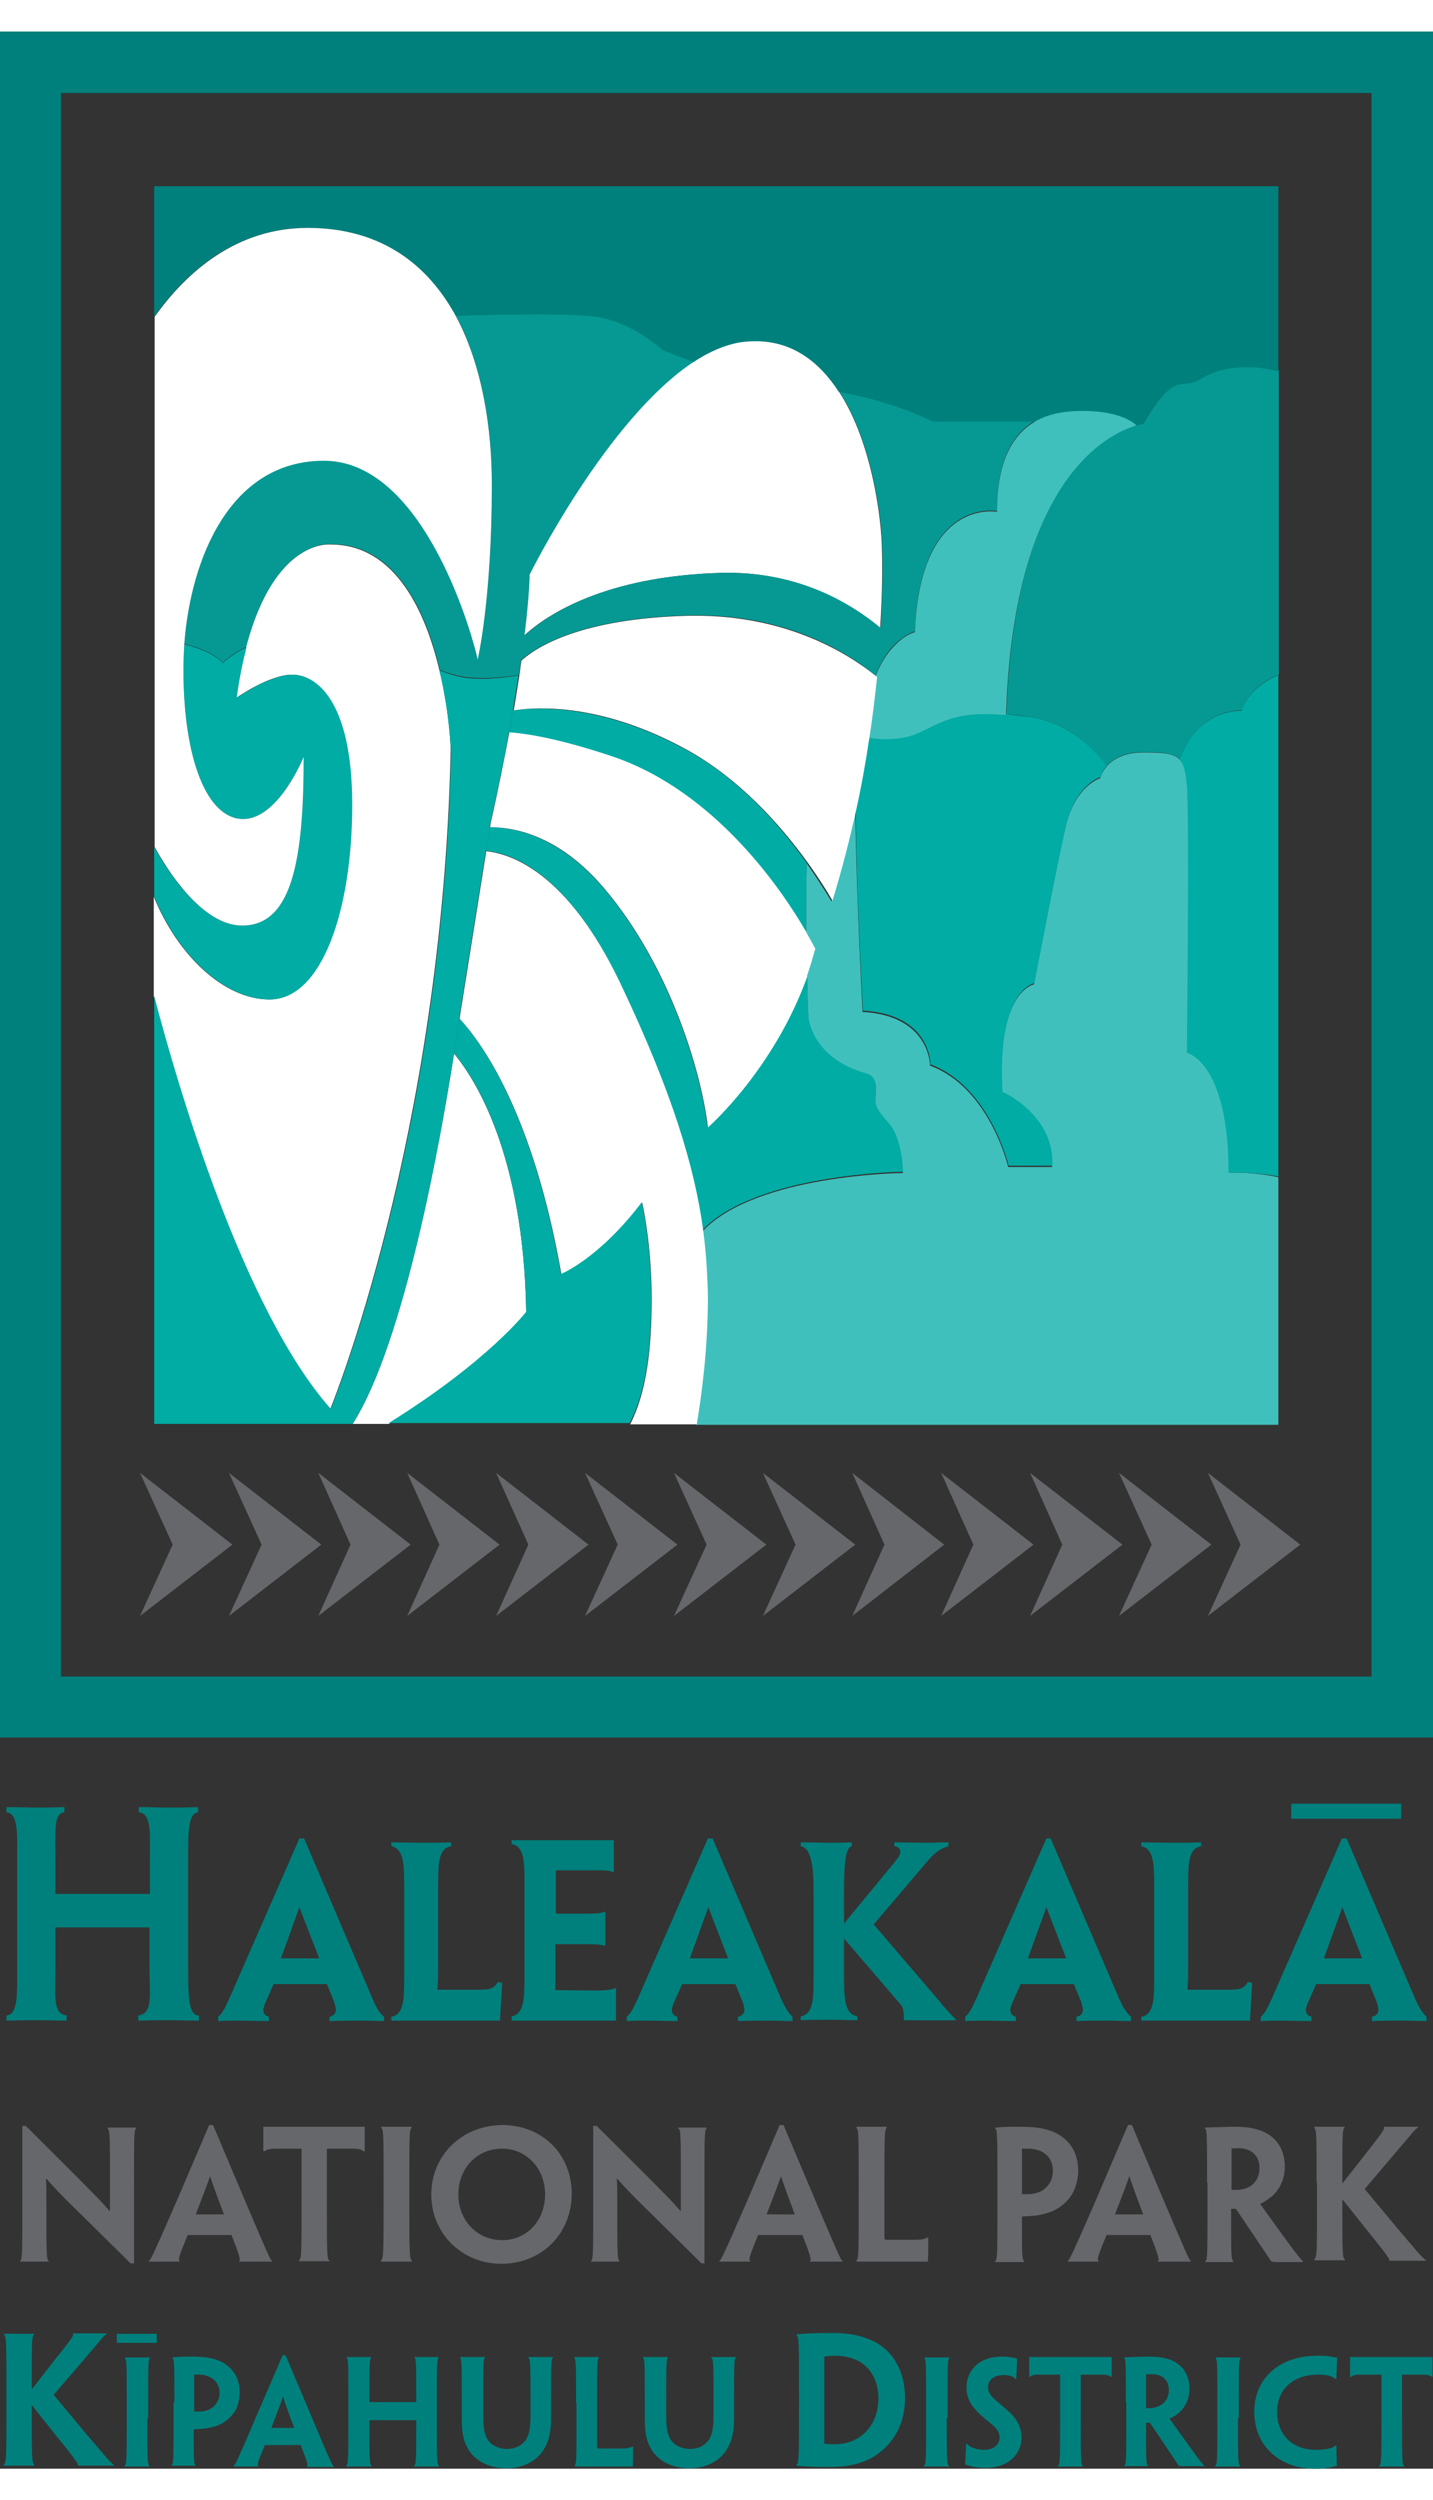
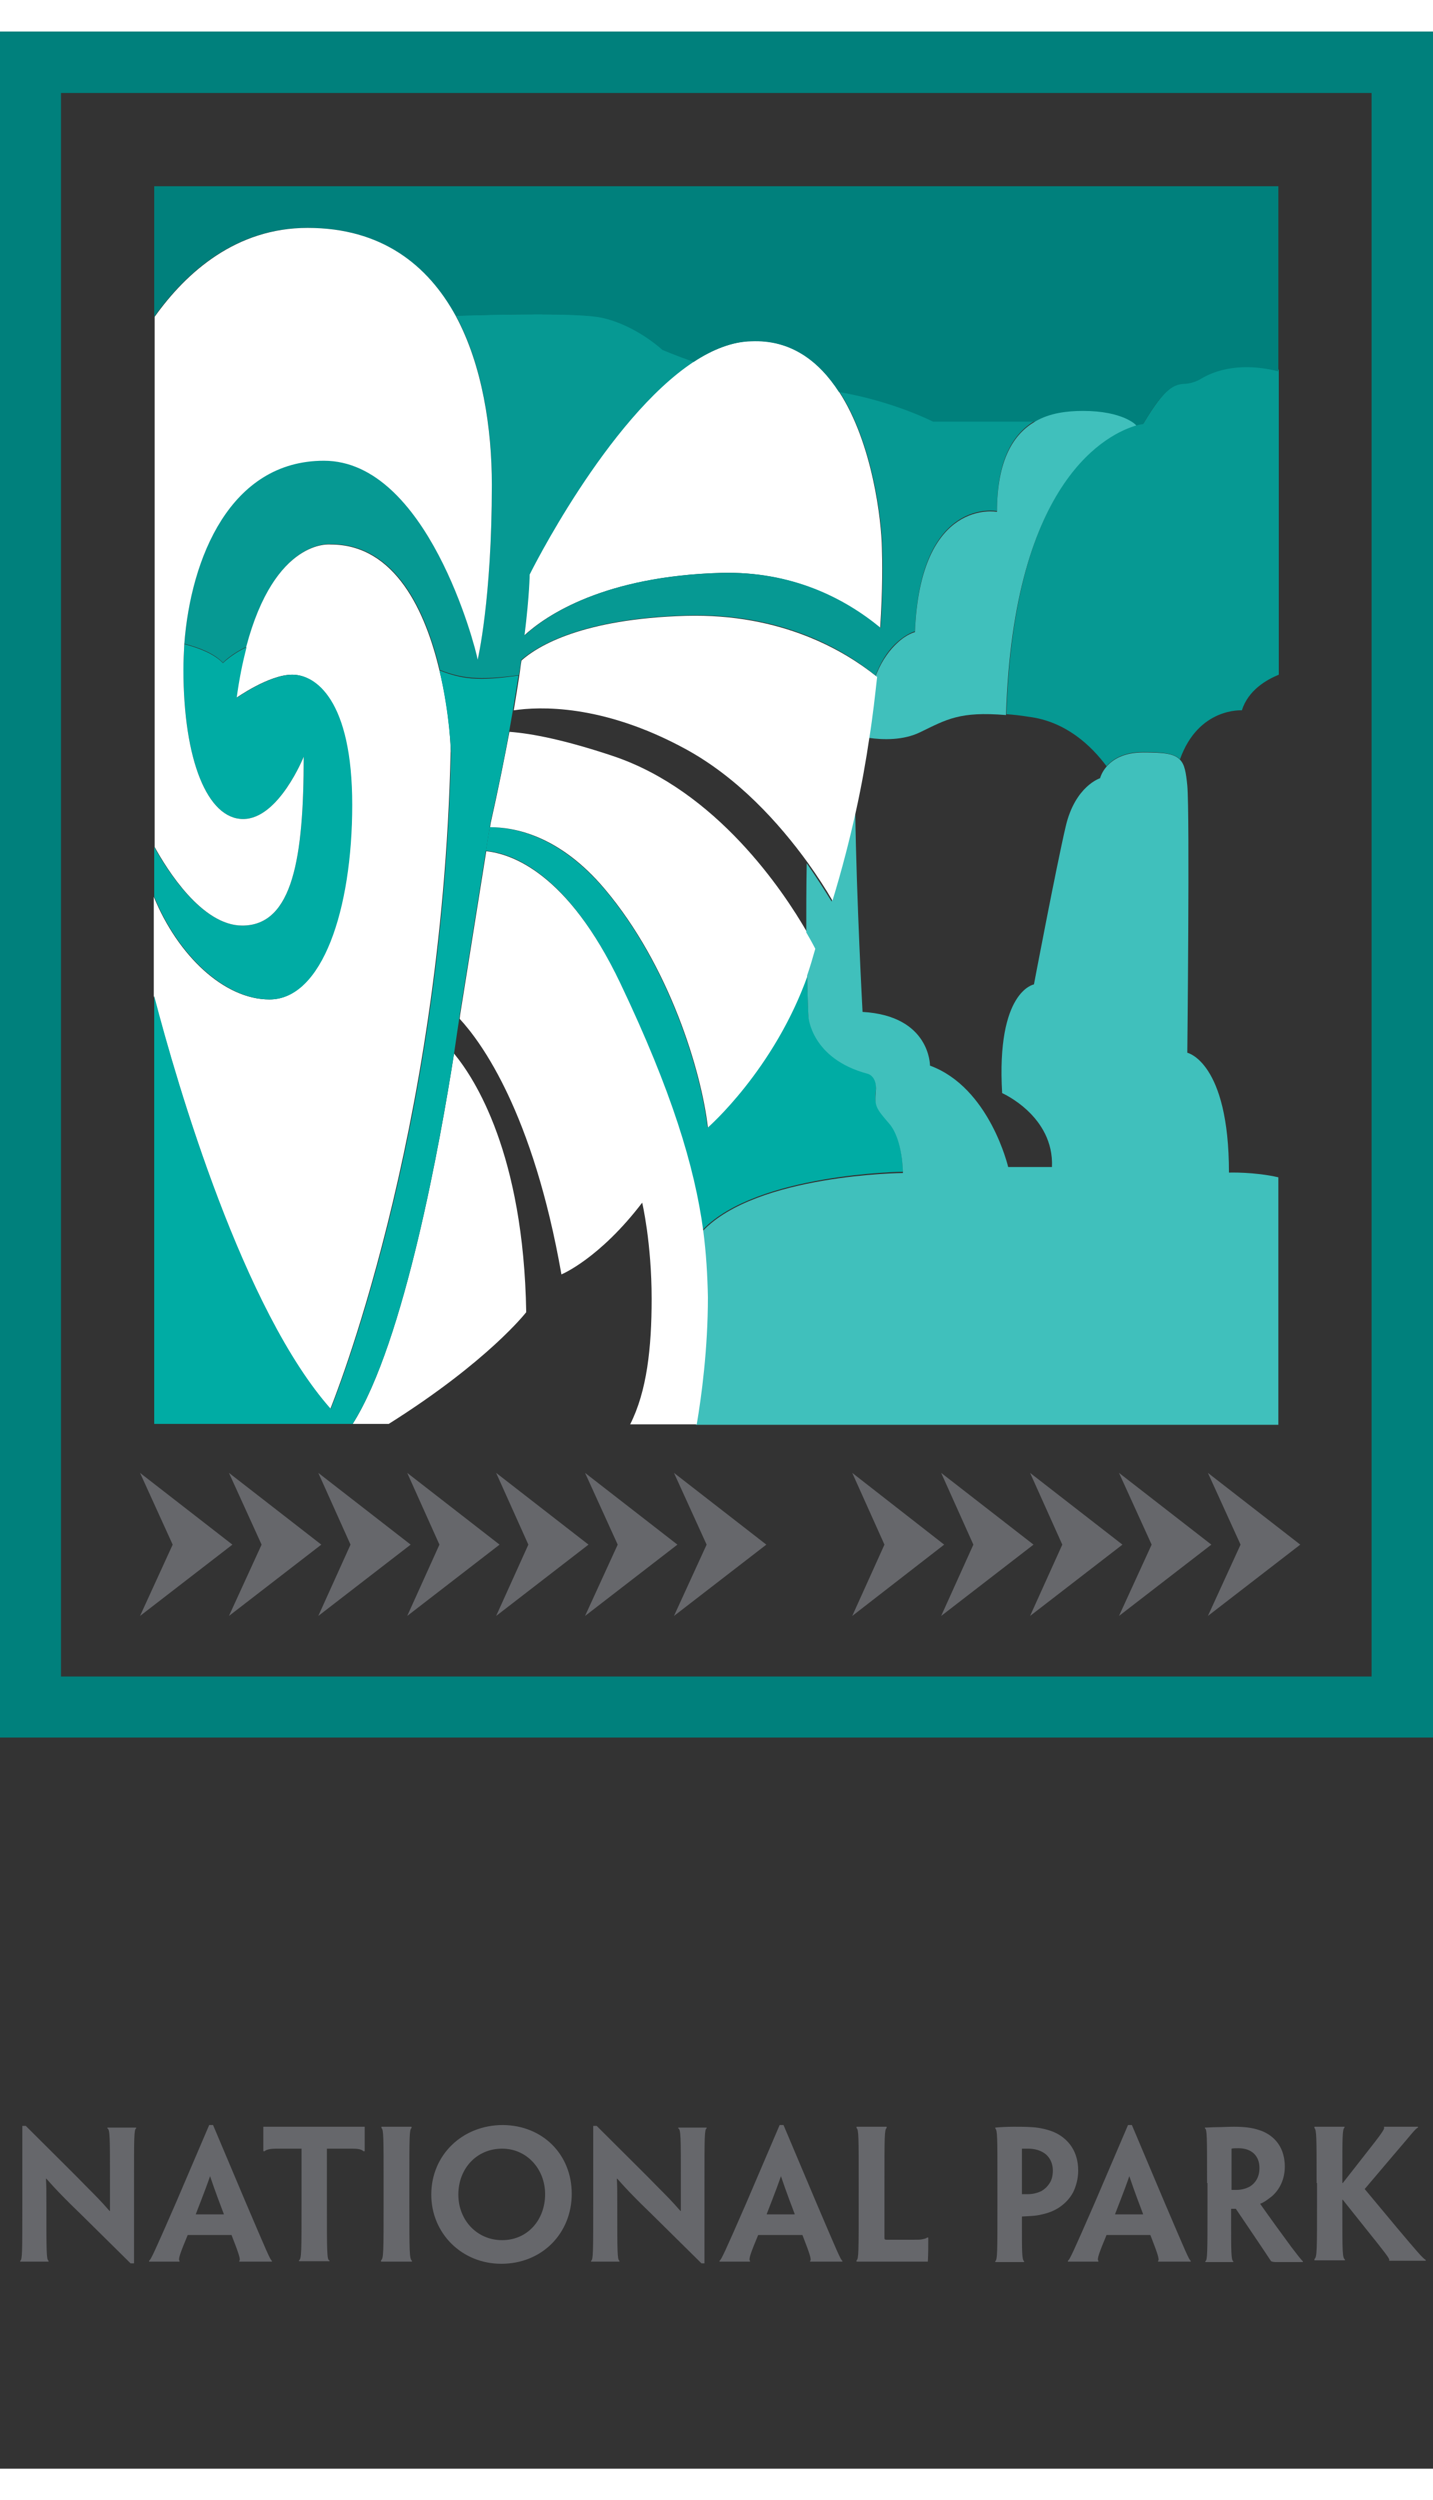
<svg xmlns="http://www.w3.org/2000/svg" height="2500" viewBox="16.4 13.9 333.6 567.3" width="1433">
  <rect x="16.4" y="13.9" width="333.6" height="567.3" fill="#333333" stroke="none" />
  <path d="m47.6 533.4h-.8c-7-6.9-11.2-11.1-14-13.8-1.9-1.9-3.3-3.3-5.6-5.9h-.1c.1 1.6.1 2.8.1 6.1 0 11 0 12.7.5 13v.2h-6.6v-.2c.5-.2.5-1.9.5-13.6v-17.8h.8c7.2 7.2 11.5 11.4 14.2 14.2 1.8 1.8 3.4 3.4 5.3 5.6h.1v-6.9c0-10.4 0-12.1-.6-12.3v-.2h6.7v.2c-.5.2-.5 1.9-.5 12.8zm12.5-6.6c-1.7 4.1-2.3 5.7-1.9 6v.2h-7.1v-.2c.4-.2 1.2-1.9 6.3-13.6l7.7-18h.9l7.6 18c5 11.7 5.7 13.4 6.1 13.6v.2h-7.6v-.2c.4-.2-.2-1.9-1.8-6zm8.4-4.8v-.1c-2.3-6-2.8-7.7-3.2-8.8-.4 1.2-1 2.9-3.3 8.8v.1zm17.9-15.3h-5.7c-1.3 0-2.3.2-2.7.6h-.3v-5.7h23.6v5.7h-.3c-.5-.5-1.4-.6-2.7-.6h-5.8v12.4c0 11.7 0 13.6.6 13.6v.2h-7.1v-.2c.6-.3.6-1.9.6-13.6v-12.4zm25.3 12.5c0 11.7 0 13.1.6 13.6v.2h-7.2v-.3c.6-.4.6-1.9.6-13.5v-4.5c0-10.9 0-12.4-.5-12.8v-.3h7v.3c-.5.4-.5 1.8-.5 12.8zm37.8-2c0 9.2-6.9 16.3-16.4 16.3-9.2 0-16.3-7.1-16.3-16.1 0-9.2 7.2-16.2 16.7-16.2 9.3.1 16 6.9 16 16zm-6.2.1c0-5.9-4.3-10.6-10-10.6-5.9 0-10.2 4.6-10.2 10.7 0 5.9 4.3 10.6 10.2 10.6s10-4.7 10-10.7zm37.2 16.1h-.8c-7-6.9-11.2-11.1-14-13.8-1.9-1.9-3.3-3.3-5.6-5.9h-.1c.1 1.6.1 2.8.1 6.1 0 11 0 12.7.5 13v.2h-6.6v-.2c.5-.2.5-1.9.5-13.6v-17.8h.8c7.2 7.2 11.5 11.4 14.2 14.2 1.8 1.8 3.4 3.4 5.3 5.6h.1v-6.9c0-10.4 0-12.1-.6-12.3v-.2h6.6v.2c-.5.2-.5 1.9-.5 12.8v18.6zm12.4-6.6c-1.7 4.1-2.3 5.7-1.9 6v.2h-7.1v-.2c.4-.2 1.2-1.9 6.3-13.6l7.7-18h.9l7.6 18c5 11.7 5.7 13.4 6.1 13.6v.2h-7.5v-.2c.4-.2-.2-1.9-1.8-6zm8.5-4.8v-.1c-2.3-6-2.8-7.7-3.2-8.8-.4 1.2-1 2.9-3.3 8.8v.1zm14.9-7.3c0-10.9 0-12.4-.5-12.8v-.3h7v.3c-.5.4-.5 1.9-.5 12.8v12.8c0 .3.1.4.4.4h6.5c.9 0 1.4 0 1.9-.1.4-.1 1-.2 1.1-.4h.3c0 2.4 0 3.5-.1 5.6h-16.6v-.3c.5-.3.5-1.9.5-13.5zm32.3 0c0-10.9 0-12.2-.5-12.7v-.2c1-.1 2.8-.2 4.3-.2 1.3 0 2.8 0 4.2.1 1.9.1 4.1.6 5.7 1.4 2.9 1.5 5.1 4.3 5.1 8.7 0 1.9-.5 3.7-1.2 5.1-.8 1.5-2 2.7-3.4 3.6-1.1.7-2.4 1.2-3.8 1.5-1.5.4-3.2.4-4.7.5v1.2c0 7.2 0 8.8.5 9.2v.2h-6.7v-.2c.5-.4.5-1.9.5-13.6zm12.9-2.9c0-1.9-.9-3.5-2.4-4.3-.9-.5-2-.8-3.4-.8h-1.4v10.6h1.4c1.2 0 2.2-.3 3.1-.7.7-.4 1.4-1 1.9-1.8.5-.7.8-1.7.8-3zm12.5 15c-1.7 4.1-2.3 5.7-1.9 6v.2h-7.1v-.2c.4-.2 1.2-1.9 6.3-13.6l7.7-18h.9l7.6 18c5 11.7 5.7 13.4 6.1 13.6v.2h-7.6v-.2c.4-.2-.2-1.9-1.8-6zm8.5-4.8v-.1c-2.3-6-2.8-7.7-3.2-8.8-.4 1.2-1 2.9-3.3 8.8v.1zm14.9-7.3c0-10.9 0-12.6-.5-12.7v-.2c.7 0 1.8-.1 2.9-.1 1 0 2.7-.1 3.8-.1 2.3 0 4.3.2 6 .8 2.5.8 5.9 3.1 5.9 8.5 0 3.7-1.9 6.1-3.4 7.2-.8.6-1.6 1.2-2.3 1.4v.1c.6.8 1.2 1.8 7.3 10.1 1 1.3 2.2 2.9 2.6 3.2v.2h-6.1c-.4 0-.9 0-1.3-.2-2.3-3.5-5.1-7.6-8.2-12.2h-1.1v1.6c0 8.6 0 10.3.5 10.6v.2h-6.5v-.2c.5-.2.5-1.9.5-13.6v-4.6zm12.2-3.5c0-2.9-1.9-4.6-4.9-4.6-.7 0-1.2 0-1.6.1v9.6h1.2c1.1 0 2.2-.3 3.1-.8 1.1-.7 2.2-2 2.2-4.3zm13.3 3.5c0-10.7 0-12.3-.5-12.8v-.3h7v.2c-.5.4-.5 2.1-.5 10.7v2.2h.1l5.4-6.9c3.4-4.3 4.4-5.7 4.2-6v-.2h7.9v.2c-.6.2-1.8 1.9-5.7 6.4l-6.7 7.9 7.5 9c4.8 5.7 6 7.1 6.7 7.5v.2h-8.5v-.2c.2-.2-1.2-2-5.3-7.1l-5.5-6.9h-.1v2.9c0 9.2 0 10.6.6 11v.2h-7.1v-.3c.6-.5.6-1.9.6-13.6v-4.1z" fill="#66676b" />
-   <path d="m17.9 562.7c0-10.5 0-12.1-.5-12.6v-.3h6.9v.2c-.5.4-.5 2.1-.5 10.5v2.1h.1l5.3-6.8c3.4-4.2 4.4-5.6 4.2-5.9v-.2h7.8v.2c-.6.2-1.8 1.9-5.6 6.3l-6.7 7.8 7.4 8.9c4.8 5.6 5.9 7 6.6 7.4v.2h-8.4v-.2c.2-.2-1.1-2-5.2-7l-5.4-6.8h-.1v2.9c0 9 0 10.4.6 10.9v.2h-7.1v-.3c.6-.5.6-1.9.6-13.4zm32.8 6.7c0 9.5 0 10.7.5 11.1v.2h-5.8v-.2c.5-.4.5-1.5.5-11v-3.6c0-8.8 0-10.1-.4-10.4v-.2h5.8v.2c-.4.3-.4 1.5-.4 10.4v3.5zm6.3-3.6c0-8.8 0-9.9-.4-10.3v-.2c.8-.1 2.3-.2 3.5-.2 1.1 0 2.3 0 3.4.1 1.6.1 3.3.5 4.6 1.2 2.3 1.2 4.1 3.5 4.1 7 0 1.6-.4 3-.9 4.1-.7 1.2-1.7 2.2-2.8 2.9-.9.6-2 1-3.1 1.2-1.2.3-2.6.4-3.9.4v.9c0 5.9 0 7.1.4 7.4v.2h-5.5v-.2c.4-.4.4-1.6.4-11.1v-3.4zm10.5-2.3c0-1.5-.7-2.8-2-3.5-.7-.4-1.7-.7-2.7-.7h-1.2v8.6h1.2c.9 0 1.8-.2 2.5-.6.6-.3 1.2-.8 1.5-1.4.5-.6.7-1.4.7-2.4zm10.6 12.1c-1.4 3.3-1.9 4.7-1.6 4.9v.2h-5.7v-.2c.4-.2 1-1.5 5.1-11.1l6.3-14.6h.7l6.2 14.7c4 9.5 4.6 10.9 5 11.1v.2h-6.2v-.2c.3-.2-.2-1.6-1.5-4.9h-8.3zm6.8-3.9c-1.9-5-2.3-6.3-2.6-7.3-.3.9-.8 2.3-2.7 7.2v.1zm33.2-2.3c0 9.5 0 10.9.5 11.1v.2h-5.8v-.2c.5-.2.5-1.6.5-9.5v-1.1h-10.9v1.1c0 7.9 0 9.3.5 9.5v.2h-5.9v-.2c.5-.2.5-1.6.5-11.1v-3.6c0-8.8 0-10.2-.4-10.4v-.2h5.7v.2c-.4.2-.4 1.6-.4 9.3v1h10.9v-1c0-7.7 0-9.1-.4-9.3v-.2h5.6v.2c-.4.2-.4 1.6-.4 10.4zm5.8-3.6c0-8.8 0-10.2-.4-10.4v-.2h5.8v.2c-.4.2-.4 1.6-.4 10.4v3.4c0 2.4.3 4 1 5.2.9 1.4 2.7 2.2 4.5 2.2 1.9 0 3.4-.7 4.4-2.1.8-1.2 1.1-2.9 1.1-5.4v-3.3c0-8.8 0-10.2-.5-10.4v-.2h5.7v.2c-.4.2-.4 1.6-.4 10.4v3.3c0 3.5-.5 5.7-1.7 7.6-1.4 2.4-4.5 4.4-8.6 4.4-4.3 0-7.6-1.8-9.2-4.8-1-1.8-1.3-3.8-1.3-7zm26.6 0c0-8.8 0-10.1-.4-10.4v-.2h5.7v.2c-.4.4-.4 1.5-.4 10.4v10.4c0 .2.1.3.3.3h5.3c.8 0 1.1 0 1.6-.1.4-.1.8-.2.9-.3h.3c0 2 0 2.8-.1 4.6h-13.5v-.3c.4-.3.4-1.5.4-11v-3.6zm16 0c0-8.8 0-10.2-.4-10.4v-.2h5.8v.2c-.4.2-.4 1.6-.4 10.4v3.4c0 2.4.3 4 1 5.2.9 1.4 2.7 2.2 4.5 2.2 1.9 0 3.4-.7 4.4-2.1.8-1.2 1.1-2.9 1.1-5.4v-3.3c0-8.8 0-10.2-.5-10.4v-.2h5.7v.2c-.4.2-.4 1.6-.4 10.4v3.3c0 3.5-.5 5.7-1.7 7.6-1.4 2.4-4.5 4.4-8.6 4.4-4.3 0-7.6-1.8-9.2-4.8-1-1.8-1.3-3.8-1.3-7zm60.6-1.1c0 5.8-2.4 10.2-6.4 13.1-2.9 2.1-6.7 3-11 3-1.7 0-3.4 0-4.7-.1-1.1 0-2.3-.1-3.2-.2v-.2c.6-.4.6-1.8.6-13.3v-4.4c0-10.7 0-12.1-.5-12.3v-.4c.8 0 2.1-.2 3.7-.2 1.7-.1 3.1-.1 4.7-.1 4.4 0 7.8.9 10.5 2.5 4.4 2.7 6.3 7.7 6.3 12.6zm-6.2.1c0-3.3-1.3-6.3-3.6-8-1.6-1.2-3.9-1.9-6.5-1.9-.9 0-1.8.1-2.5.2v20.1c0 .2.1.2.2.2.6.1 1.5.1 2.2.1 2.4 0 4.7-.7 6.4-2.1 2.2-1.8 3.8-4.6 3.8-8.6zm15.9 4.6c0 9.5 0 10.7.5 11.1v.2h-5.8v-.2c.5-.4.5-1.5.5-11v-3.6c0-8.8 0-10.1-.4-10.4v-.2h5.8v.2c-.4.3-.4 1.5-.4 10.4v3.5zm17.4 4.6c0 3.9-3.2 7-8.3 7-1.7 0-3.7-.3-4.8-.8.1-1.7.1-2.5.2-4.8h.2c.3.4.8.7 1.3.9.7.3 1.7.5 2.8.5 1.9 0 3.5-1 3.5-2.9 0-1.1-.6-2.1-1.9-3.1-1-.8-1.9-1.6-2.7-2.3-1.8-1.7-3.1-3.5-3.1-6.2 0-3.8 2.7-7.2 8.3-7.2 1.2 0 2.7.2 3.5.5-.1 1.7-.1 2.5-.2 4.7h-.2c-.3-.3-.7-.6-1.1-.7-.5-.1-1-.2-1.7-.2-2.1 0-3.6 1.1-3.6 2.8 0 1 .5 1.8 1.2 2.5.8.8 1.8 1.6 3.2 2.8 2.1 1.8 3.4 3.7 3.4 6.5zm8.9-14.7h-4.7c-1.1 0-1.9.1-2.2.5h-.2v-4.6h19.2v4.6h-.2c-.4-.4-1.2-.5-2.2-.5h-4.8v10.1c0 9.5 0 11 .5 11.1v.2h-5.8v-.2c.5-.3.5-1.6.5-11.1v-10.1zm15.4 6.5c0-8.8 0-10.2-.4-10.3v-.2c.6 0 1.5-.1 2.4-.1.8 0 2.2-.1 3.1-.1 1.9 0 3.5.2 4.9.6 2 .7 4.8 2.5 4.8 6.9 0 3-1.6 5-2.7 5.8-.6.5-1.3.9-1.9 1.1v.1c.5.7 1 1.4 5.9 8.2.8 1.1 1.8 2.4 2.1 2.6v.2h-4.9c-.3 0-.7 0-1-.1-1.9-2.8-4.1-6.2-6.7-10h-.9v1.3c0 7 0 8.4.4 8.6v.2h-5.4v-.2c.4-.2.4-1.6.4-11.1v-3.5zm10-2.9c0-2.4-1.5-3.7-4-3.7-.6 0-1 0-1.3.1v7.8h.9c.9 0 1.8-.3 2.5-.7.9-.5 1.9-1.6 1.9-3.5zm16.1 6.5c0 9.5 0 10.7.5 11.1v.2h-5.8v-.2c.5-.4.5-1.5.5-11v-3.6c0-8.8 0-10.1-.4-10.4v-.2h5.8v.2c-.4.3-.4 1.5-.4 10.4v3.5zm3.8-1.5c0-7.6 5.7-13 14.7-13 1 0 1.7 0 2.4.1s1.6.2 2.2.4c-.1 1.5-.1 2.8-.2 4.9h-.2c-.4-.3-.8-.5-1.3-.7-.7-.2-1.7-.3-2.8-.3-5.7 0-9.5 3.4-9.5 8.7s3.6 8.8 9 8.8c1.2 0 2.2-.1 3.1-.3.6-.1 1-.3 1.5-.7h.2c0 1.2.1 3.6.1 4.7-.5.2-1.4.4-2.2.5-1.2.2-2.1.2-3.2.2-7.7-.1-13.8-5.1-13.8-13.3zm29.5-8.6h-4.7c-1.1 0-1.9.1-2.2.5h-.3v-4.6h19.2v4.6h-.2c-.4-.4-1.2-.5-2.2-.5h-4.7v10.1c0 9.5 0 11 .5 11.1v.2h-5.8v-.2c.5-.3.5-1.6.5-11.1v-10.1zm-294.3-9.5h9.3v2.1h-9.3zm5.1-122.6v1.2c3 .3 2.6 4.6 2.6 11.3v7.7h-22v-7.7c0-7.5-.4-11 2.1-11.3v-1.2c-3.5.1-3.4.1-6 .1-3.2 0-4.2-.1-7.5-.1v1.2c2.8.3 2.5 4.9 2.5 11.3v24.7c0 6.3.2 11.2-2.5 11.3v1.2c3.2-.1 4-.1 7.3-.1 3.2 0 3.6.1 6.7.1v-1.2c-3.2-.5-2.6-3.9-2.6-11.3v-9.2h21.9v9.2c0 6.7.9 10.8-2.6 11.3v1.2c3.1-.1 4.1-.1 7.4-.1 3.2 0 3.6.1 6.7.1v-1.2c-2.4 0-2.5-4.3-2.5-11.3v-24.7c0-7 0-11 2.3-11.3v-1.2c-3.4.1-3.7.1-6.3.1-3.1 0-4.2-.1-7.5-.1zm54.3 44.3-15.8-37h-1.1l-16.2 37c-1.1 2.4-1.7 3.7-2.7 4.5v1c1.6-.1 3.2-.1 4.6-.1 2.3 0 4.7.1 7.2.1v-1c-.7-.2-1.3-.6-1.3-1.6 0-.5.3-1.2.4-1.5l2-4.5h12.4l1.6 3.9c.3.7.5 1.9.5 2 0 1-.6 1.5-1.5 1.7v1c2.4-.1 4.9-.1 7.3-.1 1.8 0 3.7.1 5.4.1v-1c-1.2-1-2-2.5-2.8-4.5zm-21.2-9.1 4.3-11.9 4.6 11.9zm116.3 9.1-15.8-37h-1.1l-16.2 37c-1.1 2.4-1.7 3.7-2.7 4.5v1c1.6-.1 3.2-.1 4.6-.1 2.3 0 4.7.1 7.2.1v-1c-.7-.2-1.3-.6-1.3-1.6 0-.5.3-1.2.4-1.5l2-4.5h12.4l1.6 3.9c.3.7.5 1.9.5 2 0 1-.6 1.5-1.5 1.7v1c2.4-.1 4.9-.1 7.3-.1 1.8 0 3.7.1 5.4.1v-1c-1.1-1-1.9-2.5-2.8-4.5zm-21.1-9.1 4.3-11.9 4.6 11.9zm99.8 9.1-15.8-37h-1l-16.2 37c-1.1 2.4-1.7 3.7-2.7 4.5v1c1.6-.1 3.2-.1 4.6-.1 2.3 0 4.7.1 7.2.1v-1c-.7-.2-1.3-.6-1.3-1.6 0-.5.3-1.2.4-1.5l2-4.5h12.4l1.6 3.9c.3.7.5 1.9.5 2 0 1-.6 1.5-1.5 1.7v1c2.4-.1 4.9-.1 7.3-.1 1.8 0 3.7.1 5.4.1v-1c-1.2-1-2-2.5-2.9-4.5zm-21.1-9.1 4.3-11.9 4.6 11.9zm90 9.1-15.8-37h-1.1l-16.2 37c-1.1 2.4-1.7 3.7-2.7 4.5v1c1.6-.1 3.2-.1 4.6-.1 2.3 0 4.7.1 7.2.1v-1c-.7-.2-1.3-.6-1.3-1.6 0-.5.3-1.2.4-1.5l2-4.5h12.4l1.6 3.9c.3.7.5 1.9.5 2 0 1-.6 1.5-1.5 1.7v1c2.4-.1 4.9-.1 7.3-.1 1.8 0 3.7.1 5.4.1v-1c-1.1-1-1.9-2.5-2.8-4.5zm-21.1-9.1 4.3-11.9 4.6 11.9zm-198.7 7.3h-7.7s.2-1.2.2-5v-19.5c0-5.3.2-8.4 3-8.9v-.9c-2.7.1-4.2.1-6.3.1-2.4 0-5-.1-7.6-.1v.9c2.7.5 3 3.7 3 8.9v21.9c0 5.2-.2 8.4-3 8.9v.9h25.3l.5-8.8-1-.2c-1.1 2-2.5 1.8-6.4 1.8zm174.6 0h-7.7s.2-1.2.2-5v-19.5c0-5.3.2-8.4 3-8.9v-.9c-2.7.1-4.2.1-6.3.1-2.4 0-5-.1-7.6-.1v.9c2.7.5 3 3.7 3 8.9v21.9c0 5.2-.2 8.4-3 8.9v.9h25.3l.5-8.8-1-.2c-1.1 2-2.5 1.8-6.4 1.8zm-145.2.2-9.6-.1v-10.7h7.8c1.5 0 2.8.1 3.8.4v-8c-.9.4-2.2.5-3.9.5h-7.6v-10.1h10.4c1.3 0 2.3.1 3.1.5v-7.5h-23.8v.9c2.9.5 3 3.9 3 8.9v22.3c0 5-.2 8.4-3 8.9v1h24.3v-7.6c-1.1.4-2.5.6-4.5.6zm79.9 2.6-15.4-18 12.5-14.7c2-2.3 3-2.9 4.9-3.5v-.9c-2.7 0-2.9.1-5.2.1s-4.9-.1-7.4-.1v.9c.9.1 1.4.6 1.4 1.3 0 .8-.7 1.6-1.4 2.5l-11.7 14.2v-6.6c0-5.3 0-11 1.8-11.4v-.9c-2.7.1-2 .1-4.4.1-2.3 0-5-.1-7.5-.1v.9c2.9.5 3 6.4 3 11.4v19.3c0 5-.1 8.4-3 8.9v.9c2.3-.1 4.7-.1 7.3-.1 2.7 0 3.5.1 5.9.1v-.9c-2.8-.5-3.1-3.6-3.1-8.9v-9.2l13.3 15.5c.8 1 .6 3.5.6 3.5s10.3.1 12.3 0c0 .1-3.1-3.2-3.9-4.3zm81.8-46.1h25.6v3.5h-25.6z" fill="#00807c" />
  <g fill="#66676b">
    <path d="m70.5 366.1-21.5-16.7 7.6 16.7-7.6 16.6z" />
    <path d="m91.2 366.1-21.5-16.7 7.6 16.7-7.6 16.6z" />
    <path d="m112 366.1-21.5-16.7 7.5 16.7-7.5 16.6z" />
    <path d="m132.7 366.1-21.5-16.7 7.5 16.7-7.5 16.6z" />
    <path d="m153.4 366.1-21.5-16.7 7.5 16.7-7.5 16.6z" />
    <path d="m174.1 366.1-21.5-16.7 7.6 16.7-7.6 16.6z" />
    <path d="m194.8 366.1-21.5-16.7 7.6 16.7-7.6 16.6z" />
-     <path d="m215.5 366.1-21.5-16.7 7.6 16.7-7.6 16.6z" />
    <path d="m236.2 366.1-21.4-16.7 7.5 16.7-7.5 16.6z" />
    <path d="m257 366.1-21.5-16.7 7.5 16.7-7.5 16.6z" />
    <path d="m277.7 366.1-21.5-16.7 7.5 16.7-7.5 16.6z" />
    <path d="m298.4 366.1-21.5-16.7 7.6 16.7-7.6 16.6z" />
    <path d="m319.1 366.1-21.5-16.7 7.6 16.7-7.6 16.6z" />
  </g>
  <path d="m181.1 269c-1.5-13-8.9-37.6-24-55.5-10.7-12.6-21.3-14.4-26.7-14.4l-.9 5.5c5.8.5 18.9 4.8 31.2 30.7 12 25.2 17.3 42.7 19.3 57.5 12.6-13.1 46.6-13.5 46.6-13.5s0-7.7-3.2-11.5c-3.2-3.7-3.4-4.1-3.1-7.6s-1.9-4-1.9-4c-13.2-3.5-13.8-13.3-13.8-13.3s-.2-3.8-.3-9.6c-7.8 22.2-23.2 35.7-23.2 35.7z" fill="#00aca4" />
  <path d="m204.2 223.4c-5.3-9.2-20.9-32.8-45.2-40.9-11.1-3.7-18.7-5.2-24-5.6-1.2 6.3-2.6 13.4-4.4 21.4l-.1.8c5.4 0 16 1.7 26.7 14.4 15.1 17.9 22.5 42.5 24 55.5 0 0 15.5-13.5 23.3-35.6.7-2 1.3-4 1.9-6.2-.2 0-.9-1.4-2.2-3.8z" fill="#fff" />
-   <path d="m175.6 180.8c-19.2-10.3-33.9-9.7-39.8-8.9-.3 1.6-.6 3.3-.9 5.1 5.3.4 12.9 1.9 24 5.6 24.3 8.2 39.9 31.7 45.2 40.9 0-5 0-10.6.1-16.1-6.6-9.3-16.2-20-28.6-26.6z" fill="#00aca4" />
  <path d="m302.5 279.5c0-25.8-9.7-27.9-9.7-27.9s.6-55.6 0-62.2c-.3-3-.6-4.9-1.7-6-1.3-1.4-3.7-1.7-8.5-1.7-4.7 0-7.2 1.7-8.6 3.3-1.2 1.4-1.5 2.7-1.5 2.7s-5.8 1.8-8 11.2-7.4 36.8-7.4 36.8-8.8 1.5-7.4 25.3c0 0 12.1 5.3 11.6 17.2h-10.2s-4.3-18.5-18.2-23.6c0 0 .1-11.6-15.7-12.5 0 0-1.4-25.9-1.7-46.7-1.5 6.7-3.3 13.8-5.5 21-1.6-2.6-3.5-5.6-5.8-8.9-.1 5.5-.1 11.1-.1 16.1 1.4 2.4 2.1 3.8 2.1 3.8-.6 2.1-1.2 4.2-1.9 6.2.1 5.8.3 9.6.3 9.6s.6 9.8 13.8 13.3c0 0 2.2.5 1.9 4s-.1 3.9 3.1 7.6 3.2 11.5 3.2 11.5-34.1.3-46.6 13.5c.7 5.4 1 10.5 1 15.5 0 12-1.5 23.2-2.6 29.6h135.6v-57.6c-5.6-1.3-11.5-1.1-11.5-1.1z" fill="#40c0bc" />
  <path d="m180.1 292.9c-2-14.8-7.3-32.3-19.3-57.5-12.3-25.8-25.4-30.1-31.2-30.7l-6.1 38.2s0 .3-.1.8c5.1 5.5 17.1 21.9 23.7 59.5 0 0 8.8-3.6 18.8-16.7 0 0 2.2 9.3 2.2 22.4 0 11.4-1.1 21.5-5 29.2h15.5c1.1-6.4 2.6-17.6 2.6-29.6-.1-5.1-.4-10.2-1.1-15.6z" fill="#fff" />
  <path d="m138.9 312c-.6-36.9-12-54.4-16.8-60.2-3.1 19.8-11.5 67.1-23.6 86.2h8.4c23.2-14.6 32-26 32-26z" fill="#fff" />
-   <path d="m165.8 286.4c-10 13.2-18.8 16.7-18.8 16.7-6.6-37.6-18.6-54-23.7-59.5-.2 1.3-.6 4.1-1.2 8.1 4.8 5.8 16.2 23.3 16.8 60.2 0 0-8.7 11.4-32 25.9h56.1c4-7.7 5-17.8 5-29.2 0-12.9-2.2-22.2-2.2-22.2zm139.6-114.4s-10.1-.7-14.4 11.4c1.1 1.2 1.4 3 1.7 6 .6 6.6 0 62.2 0 62.2s9.7 2.1 9.7 27.9c0 0 5.9-.2 11.6.9v-116.7c-2.8 1.2-7 3.6-8.6 8.3zm-49.5 1.4c-1.9-.2-3.6-.4-5.2-.6-10.8-.9-13.8 1-20 4-3.9 1.9-8.5 1.8-12 1.3-.8 5.4-1.8 11.1-3.1 17 .2 20.8 1.7 46.7 1.7 46.7 15.9.9 15.7 12.5 15.7 12.5 13.9 5.2 18.2 23.6 18.2 23.6h10.2c.5-11.9-11.6-17.2-11.6-17.2-1.4-23.7 7.4-25.3 7.4-25.3s5.2-27.4 7.4-36.8 8-11.2 8-11.2.3-1.3 1.5-2.7c-3.6-4.5-9.6-10.2-18.2-11.3z" fill="#00aca4" />
  <path d="m16.4 13.9v397.1h333.6v-397.1zm319.4 382.9h-305.2v-368.6h305.1v368.6z" fill="#00807c" />
  <path d="m221.7 134.1c-.1-6.2-2.1-24.3-10-36.4-4.6-7.1-11.1-12.1-20.4-11.8-4.5.2-9 2-13.4 4.8-20.5 13.3-38.3 49.6-38.3 49.6s0 4.5-1.2 14.2c5.2-4.8 18.7-13.8 45.9-14.6 16.2-.4 28.4 5.8 37 12.8.6-9.1.5-15.7.4-18.6z" fill="#fff" />
  <path d="m233.7 104.6s-9.1-4.7-21.9-6.9c7.9 12.2 9.9 30.2 10 36.4.1 2.9.2 9.5-.4 18.6-8.6-7.1-20.8-13.2-37-12.8-27.2.7-40.7 9.8-45.9 14.6 1.2-9.7 1.2-14.2 1.2-14.2s17.9-36.2 38.3-49.6c-4.5-1.5-7.3-2.8-7.3-2.8s-6.2-5.8-14.2-7.5c-5.3-1.1-22.8-.7-34-.4 6.2 11.5 8.4 26.2 8.4 39.3 0 26.7-3.3 40.7-3.3 40.7-.6-3.3-11.8-46.3-35.8-46.3-21.8 0-31 22.7-32.5 42.7 3.6.9 7 2.3 9 4.4 0 0 2-2.1 5.5-3.7 6.7-25.5 19.7-23.9 19.7-23.9 15.1 0 22.1 15.8 25.3 29.3 5 1.9 8.8 2.5 18.4 1.2.2-1.2.4-2.4.5-3.5 3.8-3.3 14.2-9.7 38.3-10.4 22.5-.7 37.2 8.2 44.2 14 .1-.2.2-.5.3-.7 1.4-3.4 3.1-5.6 4.7-7 2.3-2.1 4.2-2.6 4.2-2.6 1.2-31.4 19.1-28 19.1-28 0-12.2 3.9-18.2 9-21.1h-23.8z" fill="#069993" />
  <path d="m118.7 162.6c-3.2-13.5-10.2-29.3-25.3-29.3 0 0-13-1.6-19.7 23.9-.9 3.4-1.7 7.3-2.3 11.8 0 0 7.6-5.4 13-5.4s13.9 5.9 13.9 30.3-7 45.3-19.2 45.3c-10.5 0-21.3-10.2-26.9-23.9v23.1c5.6 21.2 20.8 73.2 41.1 96.1.1-.3 26-63.3 28-152.8.1.1-.1-8.9-2.6-19.1z" fill="#fff" />
  <path d="m118.7 162.6c2.4 10.2 2.7 19.1 2.7 19.1-1.9 89.5-27.9 152.5-28 152.8-20.3-22.9-35.6-74.9-41.1-96.1v99.6h46.2c12.1-19 20.5-66.4 23.6-86.2.6-4 1-6.9 1.2-8.1.1-.5.1-.8.1-.8l6.1-38.2.9-5.5.1-.8c1.8-8 3.3-15.2 4.4-21.4l.9-5.1c.5-2.9.9-5.6 1.3-8.1-9.6 1.4-13.3.8-18.4-1.2z" fill="#00aca4" />
  <path d="m79.2 239.2c12.2 0 19.2-20.9 19.2-45.3s-8.5-30.3-13.9-30.3-13 5.4-13 5.4c.6-4.5 1.4-8.3 2.3-11.8-3.4 1.6-5.5 3.7-5.5 3.7-2-2.1-5.5-3.5-9-4.4-.1 2-.2 4-.2 5.9 0 21.1 5.6 34.8 13.9 34.8s14.1-14.5 14.1-14.5c0 23.4-2.5 39.3-14.3 39.3-9.4 0-17.6-13-20.5-18.3v11.6c5.6 13.7 16.5 23.9 26.9 23.9z" fill="#00aca4" />
  <path d="m296.3 94.4s-1.7 1.2-4 1.3-4.6.8-9.7 9.4c0 0-.6.1-1.6.3-6.2 1.7-28.6 11.9-30.3 67.4 1.6.1 3.3.3 5.2.6 8.7 1.1 14.6 6.8 18.1 11.5 1.4-1.6 3.9-3.3 8.6-3.3 4.8 0 7.2.4 8.5 1.7 4.3-12.1 14.4-11.4 14.4-11.4 1.5-4.7 5.7-7.1 8.6-8.3v-71c-4.7-1-11.8-1.7-17.8 1.8z" fill="#069993" />
  <path d="m87.9 59.6c17.2 0 28.1 8.6 34.5 20.5 11.2-.4 28.7-.7 34 .4 8 1.7 14.2 7.5 14.2 7.5s2.8 1.2 7.3 2.8c4.4-2.9 8.9-4.7 13.4-4.8 9.3-.4 15.8 4.7 20.4 11.8 12.8 2.2 21.9 6.9 21.9 6.9h23.8c3.4-1.9 7.3-2.4 11-2.4 9.3 0 12.5 3.3 12.5 3.3 1-.3 1.6-.3 1.6-.3 5-8.6 7.4-9.3 9.7-9.4s4-1.3 4-1.3c6.1-3.5 13.2-2.8 17.8-1.6v-43.1h-261.7v30.4c7.5-10.5 19-20.7 35.6-20.7z" fill="#00807c" />
  <path d="m122.5 80.1c-6.5-11.9-17.3-20.5-34.5-20.5-16.6 0-28.2 10.3-35.6 20.7v123.4c2.9 5.3 11 18.3 20.4 18.3 11.8 0 14.3-15.9 14.3-39.3 0 0-5.8 14.5-14.1 14.5s-13.9-13.7-13.9-34.8c0-1.9.1-3.9.2-5.9 1.5-20 10.7-42.7 32.5-42.7 24 0 35.2 43 35.8 46.3 0 0 3.3-13.9 3.3-40.7 0-13.1-2.2-27.8-8.4-39.3z" fill="#fff" />
  <path d="m268.5 102.2c-3.7 0-7.7.5-11 2.4-5.1 2.9-9 8.9-9 21.1 0 0-17.9-3.4-19.1 28 0 0-1.9.4-4.2 2.6-1.5 1.4-3.3 3.6-4.7 7-.1.2-.2.5-.3.7l.2.2c-.4 4.4-1 9.1-1.8 14.1 3.4.5 8.1.6 12-1.3 6.2-3 9.2-4.9 20-4 1.7-55.5 24.2-65.6 30.3-67.4.1-.1-3.1-3.4-12.4-3.4z" fill="#40c0bc" />
  <path d="m220.3 163.9c-7.1-5.7-21.8-14.6-44.2-14-24.1.7-34.5 7-38.3 10.4-.2 1.1-.3 2.3-.5 3.5-.4 2.5-.8 5.2-1.3 8.1 5.9-.9 20.6-1.5 39.8 8.9 12.4 6.7 22 17.4 28.6 26.5 2.3 3.2 4.3 6.3 5.8 8.9 2.2-7.2 4-14.2 5.5-21 1.3-5.9 2.3-11.6 3.1-17 .8-5 1.3-9.7 1.8-14.1-.2-.1-.3-.1-.3-.2z" fill="#fff" />
</svg>